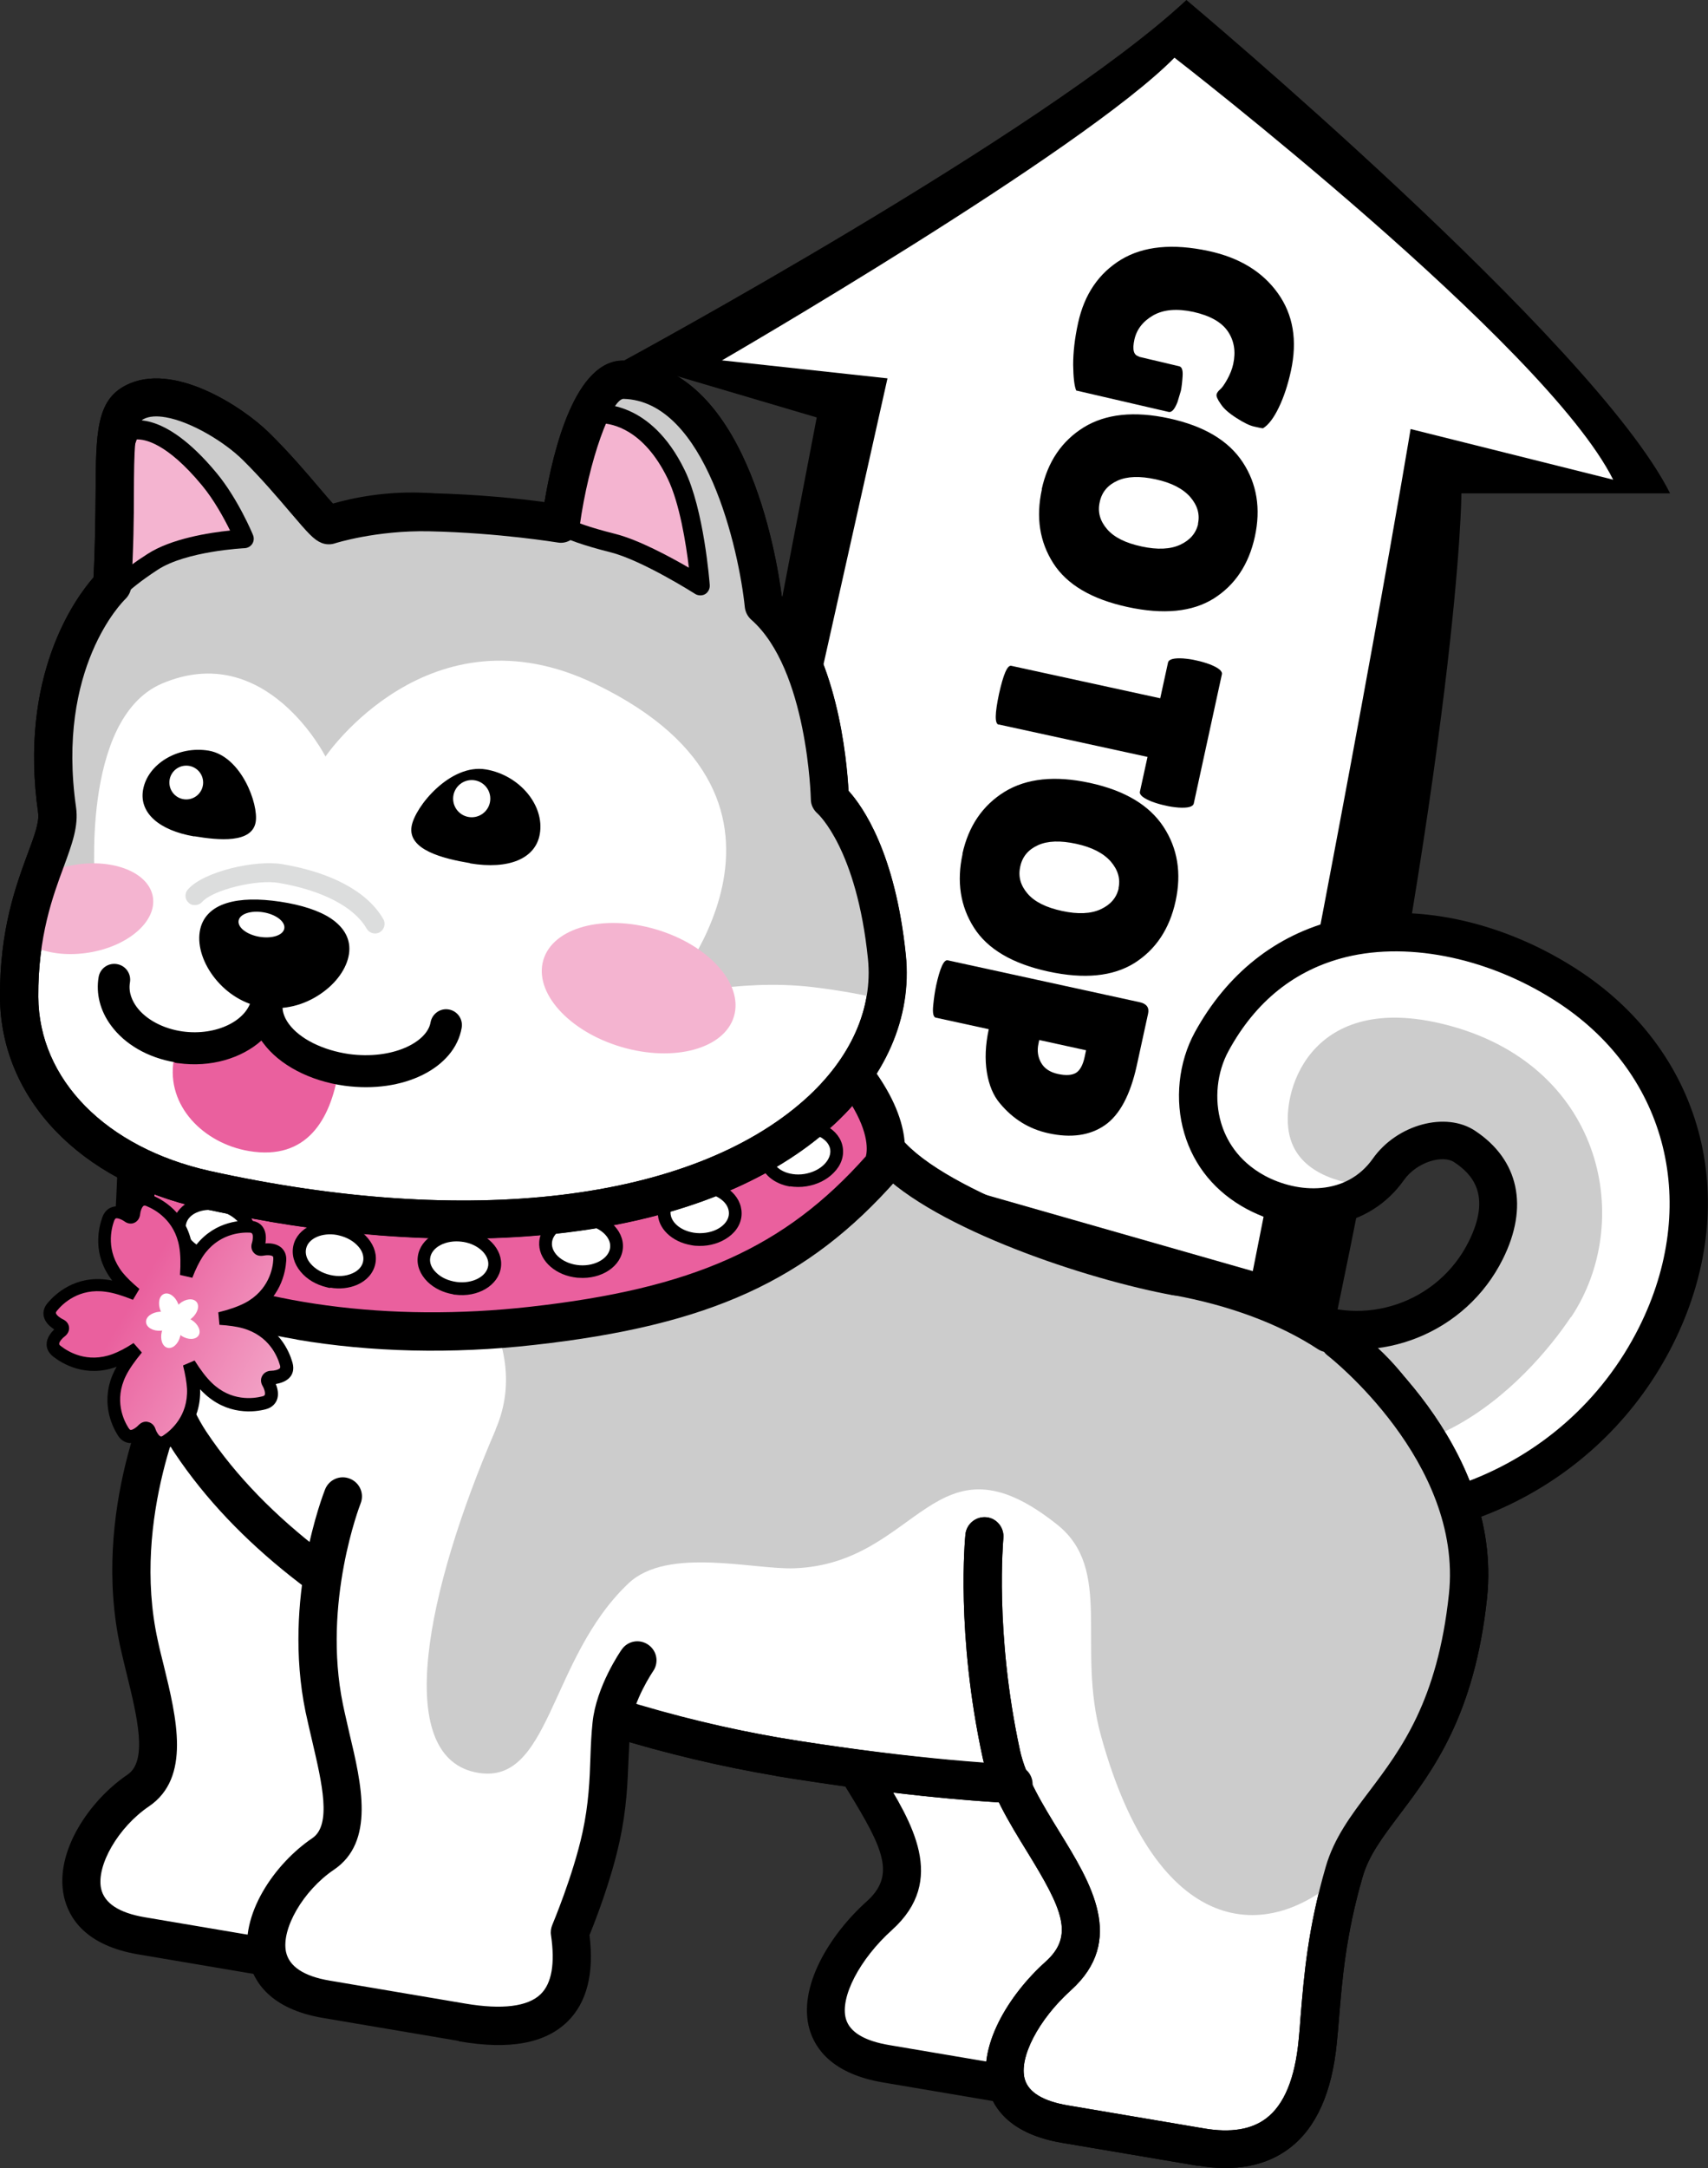
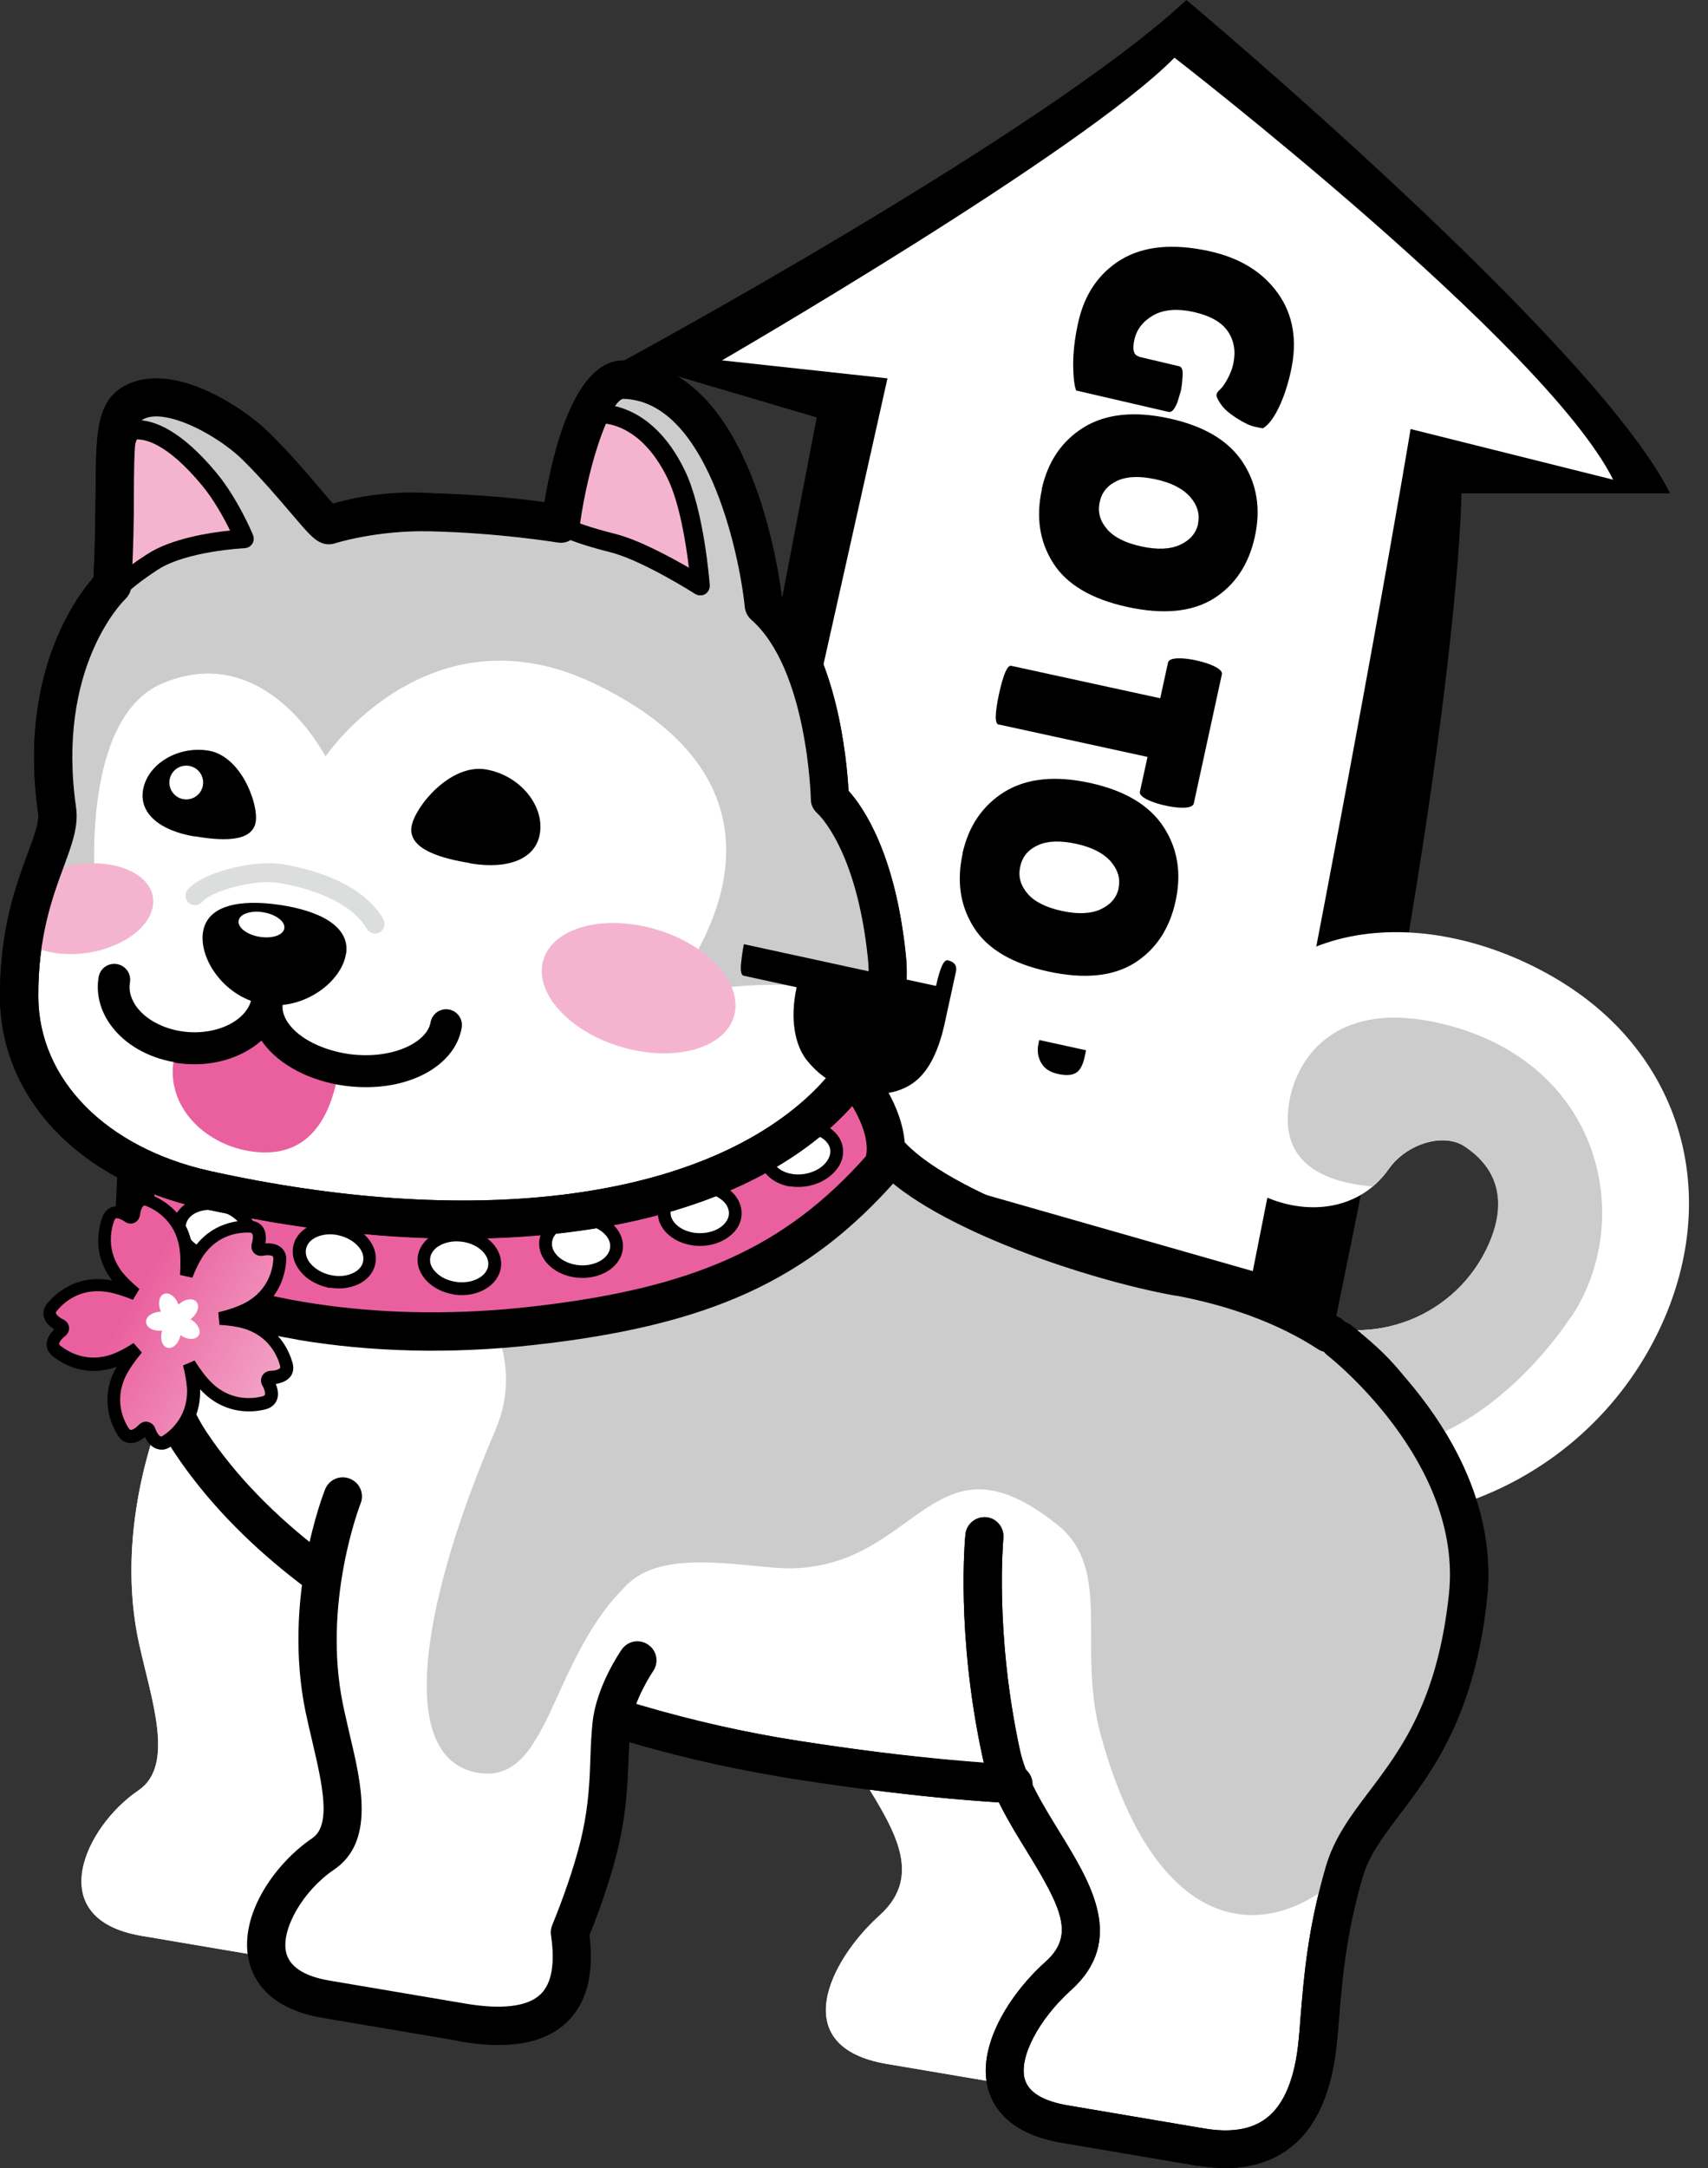
<svg xmlns="http://www.w3.org/2000/svg" id="_レイヤー_2" viewBox="0 0 90.05 114.27">
  <rect x="0" y="0" width="90.05" height="114.27" fill="#333333" stroke="none" />
  <defs>
    <style>.cls-1,.cls-2,.cls-3,.cls-4,.cls-5,.cls-6,.cls-7{stroke-width:0px;}.cls-2{fill:#ccc;}.cls-3{fill:#fff;}.cls-4{fill:#dcdddd;}.cls-5{fill:url(#_名称未設定グラデーション_25);}.cls-6{fill:#ea609e;}.cls-7{fill:#f4b4d0;}</style>
    <linearGradient id="_名称未設定グラデーション_25" x1="2107.82" y1="-6353.02" x2="2120.78" y2="-6357.91" gradientTransform="translate(-6252.31 2440.65) rotate(50.89)" gradientUnits="userSpaceOnUse">
      <stop offset="0" stop-color="#ea609e" />
      <stop offset="1" stop-color="#f7c9dd" />
    </linearGradient>
  </defs>
  <g id="_レイヤー_4">
    <path class="cls-1" d="M32.9,19S55.05,7,62.55,0c0,0,21.5,18,25.5,26h-11s-.04,12.44-7.04,45.44l-34.99-7.54,8.04-41.9-10.15-3Z" />
    <path class="cls-3" d="M38.05,19s19-11,23.87-15.96c0,0,19.58,15.13,23.13,22.24l-10.68-2.67s-2.53,15.38-8.32,44.38l-28-8,8.74-39.05-8.74-.95Z" />
    <path class="cls-3" d="M70.87,98.65c1.09-3.78,5.55-5.4,6.53-14.52.48-4.51-1.95-8.38-4.03-10.8-.67-.88-1.46-1.67-2.35-2.36-.25-.21-.4-.33-.4-.33h-.02c-2.4-1.71-5.42-2.8-8.57-3.38-4.68-.85-13.94-3.94-15.75-7.3l-3.39-4.08-34.96,9.94s-.37,4.09.93,7.78c-.69,1.6-2.82,7.2-1.51,13.07.66,2.97,1.88,6.38-.05,7.69-2.81,1.9-5.11,6.77.17,7.66,4.8.81,3.82.64,6.64,1.12.25,1.04,1.17,1.9,3.09,2.22,5.06.86,3.69.62,7.15,1.21,3.46.59,6.37-.1,5.68-4.75,0,0,1.13-2.64,1.64-5.04.52-2.4.38-4.24.55-5.91.01-.13.03-.26.06-.38,3.22,1.01,6.51,1.77,9.7,2.26.9.14,1.98.3,3.19.46,1.75,2.88,3.7,5.5,1.2,7.75-2.62,2.36-4.91,6.91.37,7.81,4.61.78,3.88.66,6.33,1.07.28.99,1.2,1.79,3.09,2.11,5.06.86,3.69.62,7.15,1.21,3.46.59,5.73-1,6.16-5.57.23-2.45.31-5.16,1.4-8.93Z" />
    <path class="cls-3" d="M68.24,69.33c3.71,1.83,8.23.29,10.1-3.43.81-1.62,1.28-3.89-1.11-5.48-1.11-.74-3.07-.16-4.02,1.2-1.6,2.27-4.56,2.52-7,1.21-3.25-1.75-3.65-5.5-2.32-7.93,4.26-7.77,13.23-6.62,18.92-2.84,6.14,4.09,7.95,11.46,4.52,18.33-4.33,8.65-14.88,12.22-23.53,7.95l4.44-9.01Z" />
    <path class="cls-2" d="M82.83,69.42c3.33-4.98,1.75-13.06-6.24-15.32-7.31-2.06-9.05,3.2-8.64,5.56.37,2.11,2.61,2.72,4.41,2.87.31-.26.59-.56.84-.91.96-1.36,2.92-1.94,4.02-1.2,2.38,1.59,1.92,3.86,1.11,5.48-1.86,3.72-6.39,5.26-10.1,3.43l-2.51,5.09c8.25,5.64,14.91-1.73,17.1-5.01Z" />
-     <path class="cls-1" d="M68.44,80.89c-1.73-.29-3.44-.84-5.09-1.65-.24-.12-.42-.33-.51-.58s-.07-.53.05-.77l4.44-9.01c.12-.24.33-.42.58-.51.25-.09.53-.07.77.05,3.21,1.58,7.14.25,8.75-2.98,1.24-2.48.16-3.58-.76-4.19-.59-.4-1.96-.03-2.65.94-1.8,2.55-5.21,3.17-8.3,1.52-1.63-.88-2.77-2.25-3.28-3.98-.52-1.75-.31-3.74.55-5.32,1.7-3.1,4.28-5.15,7.48-5.93,4.01-.99,8.82.04,12.88,2.74,6.58,4.39,8.53,12.27,4.86,19.61-3.75,7.49-11.92,11.38-19.78,10.05ZM65.15,77.86c7.97,3.35,17.34-.06,21.27-7.92,3.2-6.4,1.52-13.25-4.18-17.04-3.54-2.36-7.86-3.3-11.28-2.46-2.67.66-4.76,2.32-6.19,4.95-.61,1.12-.76,2.54-.39,3.79.25.84.85,1.99,2.3,2.78,1.77.95,4.31,1.07,5.7-.9,1.27-1.8,3.85-2.5,5.4-1.46,2.3,1.53,2.83,4,1.45,6.76-1.95,3.91-6.51,5.69-10.51,4.28l-3.57,7.23Z" />
    <path class="cls-3" d="M23.85,84.14s-1.2,1.72-1.37,3.39c-.17,1.67-.03,3.5-.55,5.91-.52,2.4-1.64,5.04-1.64,5.04.69,4.64-2.22,5.33-5.68,4.75s-2.09-.35-7.15-1.21c-5.28-.89-2.98-5.76-.17-7.66,1.94-1.31.71-4.72.05-7.69-1.54-6.94,1.72-13.52,1.72-13.52" />
-     <path class="cls-1" d="M14.45,104.21l-7.15-1.21c-2.8-.47-3.68-1.93-3.93-3.06-.51-2.35,1.35-5.06,3.36-6.42,1.07-.73.5-3.05-.05-5.3-.11-.45-.22-.9-.32-1.34-1.6-7.2,1.66-13.9,1.8-14.18.25-.5.85-.7,1.35-.45.5.25.7.85.45,1.35-.03.06-3.08,6.36-1.64,12.86.09.43.2.86.31,1.3.68,2.78,1.45,5.93-.78,7.44-1.61,1.09-2.78,3.11-2.52,4.33.17.77.94,1.28,2.3,1.51l7.15,1.21c1.94.33,3.31.16,3.98-.5.58-.57.76-1.61.54-3.11-.03-.18,0-.37.07-.54.01-.03,1.09-2.58,1.59-4.86.33-1.52.38-2.78.42-4,.02-.62.05-1.21.11-1.79.19-1.91,1.49-3.78,1.54-3.86.32-.46.94-.57,1.4-.25.46.32.57.94.25,1.4h0s-1.05,1.54-1.19,2.92c-.05.52-.07,1.08-.1,1.67-.05,1.25-.1,2.66-.47,4.35-.44,2.05-1.29,4.23-1.59,4.96.25,2.03-.14,3.56-1.16,4.56-1.18,1.15-3.05,1.5-5.72,1.04Z" />
    <path class="cls-3" d="M42.47,77.77s-.51,5.01.89,11.47c.97,4.47,6.61,8.47,3,11.71-2.62,2.36-4.91,6.91.37,7.81,5.06.86,3.69.62,7.15,1.21,3.46.59,5.73-1,6.16-5.57.23-2.45.31-5.16,1.4-8.93,1.09-3.78,5.55-5.4,6.53-14.52.82-7.66-7.99-12.33-7.99-12.33" />
-     <path class="cls-1" d="M53.72,110.96l-7.15-1.21c-2.68-.45-3.59-1.77-3.89-2.8-.64-2.21,1.05-4.98,3.01-6.74,1.53-1.37.91-2.75-.96-5.79-.96-1.56-1.96-3.18-2.35-4.96-1.42-6.54-.93-11.57-.91-11.78.06-.55.55-.95,1.1-.9.55.06.95.55.9,1.1h0s-.47,4.94.87,11.16c.31,1.45,1.22,2.91,2.09,4.33,1.65,2.68,3.52,5.71.6,8.34-1.71,1.54-2.76,3.56-2.43,4.69.2.69.97,1.16,2.3,1.38l7.15,1.21c1.41.24,2.51.06,3.29-.54.94-.72,1.51-2.11,1.7-4.14.04-.39.07-.79.1-1.2.18-2.18.39-4.65,1.33-7.92.44-1.51,1.33-2.7,2.28-3.95,1.69-2.24,3.61-4.78,4.21-10.4.74-6.88-7.38-11.29-7.46-11.34-.49-.26-.68-.87-.41-1.36.26-.49.87-.68,1.36-.42.38.2,9.4,5.08,8.52,13.32-.66,6.17-2.85,9.07-4.61,11.4-.9,1.2-1.62,2.14-1.95,3.29-.89,3.07-1.08,5.44-1.26,7.52-.03.42-.07.82-.11,1.23-.25,2.6-1.08,4.47-2.48,5.54-1.24.95-2.87,1.26-4.84.93Z" />
    <path class="cls-3" d="M7.93,65.82s-.55,6.2,2.12,10.21c6.05,9.06,19.68,14.82,31.93,16.71,7.72,1.19,28.72,4.13,32.25-5.3,4.74-12.67-3.21-18.54-12.21-20.18-4.68-.85-13.94-3.94-15.75-7.3l-3.39-4.08-34.96,9.94Z" />
    <path class="cls-1" d="M40.92,93.59c-11.25-1.9-25.22-7.3-31.7-17-2.84-4.25-2.31-10.59-2.29-10.85.04-.41.33-.76.73-.88l34.96-9.94c.38-.11.79.02,1.05.32l3.39,4.08c.04.05.08.11.11.17,1.48,2.75,9.9,5.85,15.04,6.79,6.06,1.1,10.62,3.86,12.84,7.77,2.11,3.72,2.16,8.34.13,13.75-1.67,4.45-6.87,6.91-15.45,7.29-6.4.28-13.28-.63-17.9-1.34-.3-.05-.6-.1-.91-.15ZM8.9,66.59c-.05,1.65.04,5.96,1.99,8.88,6.3,9.43,20.77,14.66,31.25,16.28,22.98,3.55,29.63-.58,31.16-4.66,1.8-4.82,1.81-8.87,0-12.05-1.92-3.38-5.99-5.79-11.45-6.78-4.69-.85-14.26-3.98-16.4-7.72l-2.91-3.51-33.64,9.57ZM7.93,65.82h0s0,0,0,0Z" />
    <path class="cls-3" d="M33.59,87.48s-1.2,1.72-1.37,3.39c-.17,1.67-.03,3.5-.55,5.91-.52,2.4-1.64,5.04-1.64,5.04.69,4.64-2.22,5.33-5.68,4.75-3.46-.59-2.09-.35-7.15-1.21s-2.98-5.76-.17-7.66c1.94-1.31.67-4.71.05-7.69-1.18-5.75.98-11.15.98-11.15" />
    <path class="cls-1" d="M24.19,107.56l-7.15-1.21c-2.8-.47-3.68-1.93-3.93-3.06-.51-2.35,1.35-5.06,3.36-6.42,1.03-.7.5-2.92,0-5.07-.12-.52-.25-1.06-.36-1.58-1.23-5.97.94-11.5,1.03-11.73.21-.52.79-.77,1.31-.56.52.21.77.79.56,1.31-.02.05-2.03,5.21-.93,10.58.1.49.23,1.02.34,1.52.64,2.68,1.36,5.73-.82,7.2-1.61,1.09-2.78,3.11-2.52,4.33.17.77.94,1.28,2.3,1.51l7.15,1.21c1.94.33,3.31.16,3.98-.5.58-.57.76-1.61.54-3.11-.03-.18,0-.37.07-.54.01-.03,1.09-2.58,1.59-4.86.33-1.52.38-2.78.42-4,.02-.62.05-1.21.11-1.79.19-1.91,1.48-3.78,1.54-3.86.32-.46.94-.57,1.4-.25.46.32.57.94.25,1.4h0s-1.05,1.54-1.19,2.92c-.05.52-.07,1.08-.1,1.67-.05,1.25-.1,2.66-.47,4.35-.44,2.05-1.29,4.23-1.59,4.96.25,2.03-.14,3.56-1.16,4.56-1.18,1.15-3.05,1.5-5.72,1.04Z" />
    <path class="cls-3" d="M51.9,80.95s-.51,5.01.89,11.47c.97,4.47,6.61,8.47,3,11.71-2.62,2.36-4.91,6.91.37,7.81,5.06.86,3.69.62,7.15,1.21s5.73-1,6.16-5.57c.23-2.45.31-5.16,1.4-8.93,1.09-3.78,5.55-5.4,6.53-14.52.82-7.66-6.78-13.48-6.78-13.48" />
    <path class="cls-1" d="M63.15,114.14l-7.15-1.21c-2.68-.45-3.59-1.77-3.89-2.8-.64-2.21,1.05-4.98,3.01-6.74,1.53-1.37.91-2.75-.96-5.79-.96-1.56-1.96-3.18-2.35-4.96-1.42-6.54-.93-11.57-.91-11.78.06-.55.55-.95,1.1-.9.55.05.95.55.9,1.1,0,.06-.47,4.95.87,11.16.31,1.45,1.22,2.91,2.09,4.33,1.65,2.68,3.52,5.71.6,8.34-1.71,1.54-2.76,3.56-2.43,4.69.2.69.97,1.16,2.3,1.38l7.15,1.21c1.41.24,2.51.06,3.29-.54.94-.72,1.51-2.11,1.7-4.14.04-.39.07-.79.1-1.2.18-2.18.38-4.65,1.33-7.92.44-1.51,1.33-2.7,2.28-3.95,1.69-2.24,3.61-4.78,4.21-10.4.75-6.99-6.32-12.53-6.39-12.58-.44-.34-.52-.97-.18-1.41.34-.44.97-.52,1.41-.19.33.25,8.03,6.26,7.17,14.39-.66,6.17-2.85,9.07-4.61,11.4-.9,1.2-1.62,2.14-1.95,3.29-.89,3.07-1.08,5.44-1.25,7.52-.03.42-.07.82-.11,1.22-.25,2.6-1.08,4.47-2.48,5.54-1.24.95-2.87,1.26-4.84.93Z" />
    <path class="cls-2" d="M26.13,75.35c-3.73,8.65-5.35,17.08-1.12,18.04,4.03.91,3.88-5.94,8.13-9.95,2.06-1.94,6.58-.71,8.74-.79,6.61-.24,7.37-7.47,13.86-2.3,2.97,2.37,1,6.43,2.31,11.14,2.94,10.66,8.78,11.05,12.8,7.23,0-.03.02-.06.02-.09,1.09-3.78,5.55-5.4,6.53-14.52.48-4.51-1.95-8.38-4.03-10.8-.67-.88-1.46-1.67-2.35-2.36-.25-.21-.4-.33-.4-.33h-.02c-2.4-1.71-5.42-2.8-8.57-3.38-4.68-.85-13.94-3.94-15.75-7.3l-3.39-4.08-23.14,6.58c3.92,3.04,8.53,7.91,6.38,12.89Z" />
    <path class="cls-6" d="M27.65,61.75c-7.35,1.36-14.44,1.02-20.44-.65,0,0-.04,1.46-.15,3.39-.11,1.92.44,2.51.44,2.51,5.54,2.79,13.14,3.7,20.54,2.87,8.6-.96,13.79-3.07,18.48-8.39,0,0,.77-1.31-.81-3.86-.75-1.21-1.65-2.1-1.65-2.1-4.61,2.88-10.2,5.09-16.4,6.23Z" />
    <path class="cls-1" d="M15.64,70.59c-3.19-.54-6.11-1.44-8.59-2.69-.11-.05-.2-.12-.28-.21-.2-.21-.83-1.07-.71-3.25.11-1.89.15-3.35.15-3.36,0-.31.16-.6.41-.78.25-.18.57-.24.86-.16,6.1,1.7,13.02,1.92,19.99.63h0c5.86-1.08,11.41-3.19,16.05-6.1.39-.25.91-.19,1.24.14.04.04.99.98,1.8,2.29,1.85,2.98.94,4.71.83,4.9-.03.06-.07.11-.11.16-4.69,5.32-9.87,7.69-19.12,8.72-4.34.49-8.62.38-12.51-.28ZM8.23,66.23c5.15,2.5,12.31,3.47,19.7,2.64,8.61-.96,13.44-3.12,17.72-7.93.07-.25.2-1.18-.8-2.79-.33-.53-.69-1-.98-1.34-4.7,2.81-10.23,4.86-16.04,5.93h0c-6.81,1.26-13.58,1.13-19.66-.35-.02.58-.06,1.33-.11,2.16-.05.95.08,1.47.16,1.69ZM27.65,61.75h0s0,0,0,0Z" />
    <path class="cls-3" d="M13.13,65.29c-.18.76-1.14,1.18-2.15.94-1.01-.24-1.68-1.04-1.5-1.8.18-.76,1.14-1.18,2.15-.94s1.68,1.04,1.5,1.8Z" />
    <path class="cls-1" d="M11.09,66.59c-.06-.01-.12-.02-.18-.04-.56-.13-1.05-.42-1.38-.82-.35-.42-.49-.91-.38-1.39.22-.93,1.36-1.47,2.55-1.19.56.13,1.05.42,1.38.82.35.42.49.91.38,1.39-.11.47-.45.85-.95,1.07-.42.18-.92.24-1.42.15ZM11.42,63.79c-.77-.13-1.49.18-1.61.72-.06.26.02.55.24.8.24.28.6.49,1.02.59.42.1.83.07,1.17-.08.31-.13.51-.35.57-.61s-.02-.55-.24-.8c-.24-.28-.6-.49-1.02-.59-.04-.01-.09-.02-.13-.03Z" />
    <path class="cls-3" d="M19.46,66.58c-.18.76-1.14,1.18-2.15.94-1.01-.24-1.68-1.04-1.5-1.8s1.14-1.18,2.15-.94c1.01.24,1.68,1.04,1.5,1.8Z" />
    <path class="cls-1" d="M17.41,67.88c-.06-.01-.12-.02-.18-.04-.56-.13-1.05-.42-1.38-.82-.35-.42-.49-.91-.38-1.39.22-.93,1.36-1.47,2.55-1.19.56.13,1.05.42,1.38.82.35.42.49.91.38,1.38-.11.47-.45.85-.95,1.07-.42.18-.92.24-1.42.15ZM17.75,65.08c-.77-.13-1.49.18-1.61.72-.06.26.02.55.24.8.24.28.6.49,1.02.59.42.1.83.07,1.17-.08.31-.13.51-.35.57-.61s-.02-.55-.24-.8c-.24-.28-.6-.49-1.02-.59-.04-.01-.09-.02-.13-.03Z" />
    <path class="cls-3" d="M26.08,66.75c-.1.77-1.02,1.28-2.04,1.15s-1.78-.87-1.67-1.64,1.02-1.28,2.04-1.15,1.78.87,1.67,1.64Z" />
    <path class="cls-1" d="M23.89,68.21c-.53-.09-1-.32-1.35-.66-.39-.39-.58-.86-.51-1.34.13-.95,1.21-1.6,2.42-1.44,1.21.16,2.09,1.06,1.96,2.02h0c-.13.95-1.21,1.6-2.42,1.44-.03,0-.07,0-.1-.02ZM24.43,65.45s-.05,0-.08-.01c-.83-.11-1.59.28-1.67.86-.04.27.08.54.32.77.26.26.64.43,1.07.49.83.11,1.59-.28,1.67-.86h0c.07-.56-.52-1.12-1.31-1.25Z" />
    <path class="cls-3" d="M32.5,65.75c-.06.77-.94,1.34-1.97,1.27-1.03-.08-1.82-.77-1.77-1.54.06-.77.94-1.34,1.97-1.27,1.03.08,1.82.77,1.77,1.54Z" />
    <path class="cls-1" d="M30.24,67.31c-1.08-.18-1.88-.98-1.81-1.87.07-.96,1.12-1.66,2.33-1.57,1.21.09,2.15.94,2.08,1.9h0c-.07.96-1.12,1.66-2.33,1.57-.09,0-.18-.02-.26-.03ZM30.91,64.56c-.06-.01-.13-.02-.2-.02-.83-.06-1.57.38-1.61.96-.04.58.63,1.12,1.46,1.18.83.06,1.57-.38,1.61-.96h0c.04-.53-.52-1.03-1.26-1.16Z" />
    <ellipse class="cls-3" cx="36.89" cy="63.92" rx="1.41" ry="1.88" transform="translate(-27.43 100.11) rotate(-89.38)" />
    <path class="cls-1" d="M36.44,65.62c-1.01-.17-1.77-.88-1.76-1.73,0-.48.25-.93.7-1.25.42-.3.96-.47,1.53-.46.57,0,1.11.18,1.52.5.44.34.67.79.67,1.27h0c0,.48-.25.93-.7,1.25-.42.3-.96.47-1.53.46-.15,0-.29-.01-.43-.04ZM37.24,62.88c-.11-.02-.22-.03-.34-.03-.43,0-.83.11-1.13.33-.27.2-.42.45-.42.72,0,.58.69,1.08,1.53,1.09.43,0,.83-.11,1.13-.33.27-.2.42-.45.42-.72h0c0-.27-.14-.53-.41-.73-.21-.16-.49-.28-.78-.33Z" />
    <path class="cls-3" d="M44.09,60.52c.12.77-.61,1.52-1.63,1.68-1.02.16-1.95-.33-2.07-1.1s.61-1.52,1.63-1.68c1.02-.16,1.95.33,2.07,1.1Z" />
    <path class="cls-1" d="M41.64,62.53c-.82-.14-1.47-.66-1.58-1.37-.15-.95.71-1.87,1.91-2.07,1.2-.19,2.31.43,2.46,1.37.08.48-.09.96-.48,1.35-.36.37-.87.62-1.43.71-.3.05-.6.04-.88,0ZM42.73,59.75c-.21-.04-.43-.04-.66,0-.82.13-1.44.73-1.35,1.3.09.57.86.95,1.69.82.42-.07.8-.25,1.06-.52.23-.24.34-.52.3-.78h0c-.07-.41-.49-.72-1.03-.82Z" />
    <path class="cls-3" d="M46.76,50.42c-.65-6.36-3.01-8.32-3.01-8.32,0,0-.13-7.27-3.48-10.21,0,0-1.18-11.75-7.39-11.89-2.28-.05-3.32,7.59-3.32,7.59,0,0-3.56-.37-6.92-.6-3.01-.2-5.32.69-5.32.69-.4-.16-1.89-2.24-3.83-4.16-1.28-1.26-4.52-3.3-6.4-2.33-1.49.77-.82,3.48-1.18,9.65,0,0-4.05,3.84-2.91,11.85.26,1.84-2.03,4.22-2,9.85.03,5.21,4.36,8.94,9.83,10.15,23.79,5.26,36.82-3.51,35.92-12.27Z" />
    <path class="cls-1" d="M14.22,64.38c-1.19-.2-2.39-.44-3.6-.7C4.19,62.25.03,57.88,0,52.55c-.02-3.56.84-5.87,1.46-7.56.35-.93.62-1.67.55-2.15-1.03-7.23,1.95-11.3,2.92-12.41.09-1.77.1-3.26.11-4.47.02-3.13.03-4.85,1.59-5.65,2.49-1.29,6.17,1.13,7.56,2.5,1.05,1.03,1.97,2.11,2.64,2.9.25.29.52.61.72.83.93-.27,2.85-.71,5.15-.55,2.3.16,4.71.38,6,.51.47-2.85,1.64-7.56,4.19-7.5,6.4.15,8.04,10.26,8.32,12.41,2.94,2.91,3.43,8.66,3.52,10.26.76.84,2.47,3.28,3.02,8.65.34,3.29-1.08,6.53-4,9.13-5.95,5.3-16.82,7.08-29.53,4.93ZM8.72,21.99c-.45-.08-.86-.06-1.16.1-.48.25-.49,1.77-.5,3.88,0,1.31-.02,2.95-.14,4.93-.01.25-.13.49-.31.67-.15.14-3.65,3.64-2.6,10.98.14.99-.21,1.93-.65,3.13-.57,1.54-1.36,3.66-1.34,6.85.02,4.36,3.57,7.96,9.04,9.18,13.61,3.01,25.34,1.61,31.37-3.76,2.42-2.16,3.6-4.79,3.33-7.42h0c-.59-5.79-2.63-7.63-2.65-7.65-.22-.19-.36-.46-.36-.75,0-.07-.17-6.86-3.14-9.47-.19-.17-.31-.4-.34-.65-.31-3.02-2.06-10.89-6.41-10.99-.63.06-1.81,3.17-2.3,6.72-.07.54-.56.92-1.1.86-.04,0-3.58-.38-6.88-.6-2.76-.19-4.87.61-4.89.62-.24.09-.5.09-.74,0-.4-.16-.71-.51-1.63-1.59-.69-.81-1.54-1.81-2.52-2.78-.96-.95-2.73-2.02-4.07-2.25Z" />
    <path class="cls-5" d="M7.54,75.36c.13-.14.28-.11.34.07,0,0,.3.93.92.51.62-.41,1.46-1.3,1.4-2.75-.02-.4-.1-.85-.22-1.3.28.46.61.91.95,1.24,1.04,1.02,2.26.99,2.98.81.72-.18.23-1.03.23-1.03-.1-.17-.02-.3.17-.3,0,0,.97,0,.77-.72-.2-.72-.78-1.79-2.19-2.18-.39-.11-.84-.16-1.3-.19.52-.13,1.05-.3,1.47-.52,1.29-.68,1.64-1.84,1.68-2.59.05-.74-.9-.54-.9-.54-.19.04-.29-.07-.23-.26,0,0,.3-.93-.44-.96-.74-.03-1.94.19-2.75,1.41-.22.34-.42.75-.58,1.18.04-.54.04-1.09-.04-1.56-.24-1.44-1.25-2.13-1.94-2.41-.69-.27-.79.69-.79.69-.02.19-.16.25-.32.14,0,0-.79-.57-1.05.12-.26.7-.42,1.91.49,3.05.25.31.59.63.94.92-.5-.2-1.03-.37-1.49-.44-1.44-.21-2.41.53-2.89,1.1-.47.57.42.97.42.97.17.08.19.23.04.34,0,0-.79.57-.21,1.03.59.46,1.69.98,3.05.48.37-.14.78-.36,1.16-.61-.35.41-.67.86-.88,1.28-.65,1.31-.24,2.46.16,3.08.4.63,1.05-.1,1.05-.1" />
    <path class="cls-1" d="M8.37,76.38s-.09-.02-.12-.03c-.31-.11-.51-.41-.61-.62-.17.15-.47.34-.81.32-.18-.02-.43-.1-.62-.41-.31-.49-.96-1.82-.17-3.41.03-.06.07-.13.11-.2-1.65.6-2.89-.18-3.35-.54-.29-.23-.35-.49-.34-.66,0-.33.24-.61.4-.77-.19-.12-.47-.34-.55-.67-.04-.17-.04-.44.2-.72.38-.45,1.44-1.48,3.19-1.22.07.01.14.02.22.04-1.08-1.38-.72-2.8-.52-3.35.13-.35.36-.48.53-.53.32-.1.65.04.85.14.05-.22.18-.56.46-.73.15-.09.4-.17.75-.04.55.22,1.85.92,2.14,2.66.01.07.02.15.03.22.98-1.46,2.44-1.56,3.03-1.53.37.02.57.19.67.34.19.27.17.63.13.86.23-.02.58,0,.84.22.13.12.29.33.26.7-.04.59-.29,2.04-1.86,2.86-.06.03-.13.07-.2.1,1.69.48,2.23,1.84,2.39,2.4.1.36,0,.6-.11.74-.2.26-.55.35-.77.39.09.21.18.56.05.86-.07.16-.23.38-.58.47-.57.15-2.03.35-3.3-.89-.05-.05-.1-.1-.16-.16.06,1.76-1.06,2.69-1.55,3.02-.24.16-.45.18-.61.15ZM7.79,74.94s.01,0,.02,0c.18.04.33.18.39.38.04.13.17.35.27.38.03.01.08,0,.14-.05.4-.26,1.31-1.03,1.25-2.46-.02-.34-.09-.75-.21-1.23l.61-.26c.32.51.62.9.9,1.17,1.02,1,2.2.84,2.67.72.07-.02.12-.04.13-.08.04-.11-.04-.35-.11-.46-.11-.18-.12-.38-.02-.55.09-.16.27-.26.48-.26.14,0,.38-.05.45-.14.02-.03.02-.08,0-.15-.13-.46-.57-1.56-1.96-1.95-.32-.09-.74-.15-1.23-.18l-.06-.66c.58-.14,1.05-.31,1.4-.49,1.27-.67,1.48-1.84,1.5-2.31,0-.08,0-.13-.03-.15-.08-.07-.33-.07-.47-.04-.21.04-.4,0-.53-.15-.13-.14-.16-.34-.09-.54.04-.13.07-.38,0-.47-.02-.03-.07-.05-.14-.05-.47-.02-1.66.06-2.46,1.26-.18.28-.37.65-.55,1.12l-.65-.15c.04-.59.03-1.09-.04-1.48-.24-1.41-1.29-1.97-1.73-2.15-.07-.03-.12-.03-.15-.01-.09.06-.17.29-.18.43-.02.21-.13.38-.3.46-.17.08-.37.05-.54-.08-.11-.08-.34-.18-.44-.15-.03.01-.06.05-.09.12-.16.44-.45,1.6.44,2.73.21.26.51.55.89.87l-.34.57c-.55-.22-1.03-.37-1.42-.42-1.42-.21-2.28.62-2.58.99-.05.06-.07.1-.06.14.03.11.24.26.35.31.2.09.32.24.34.43.02.19-.07.36-.24.49-.11.08-.28.27-.28.38,0,.04.03.08.09.12.37.29,1.38.92,2.73.42.32-.12.69-.31,1.1-.58l.44.5c-.38.46-.66.86-.84,1.22-.64,1.29-.12,2.36.14,2.76.04.06.08.1.11.1.11,0,.31-.14.4-.24.14-.15.31-.22.49-.19Z" />
    <path class="cls-3" d="M9.2,69.58c-.26.1-.59-.13-.74-.51-.15-.39-.07-.78.19-.88.26-.1.59.13.74.51.15.39.07.78-.19.88" />
    <path class="cls-3" d="M9.2,69.58c.02.28-.3.52-.72.55-.41.03-.76-.17-.78-.45-.02-.28.3-.52.72-.55.41-.03.76.17.78.45" />
    <path class="cls-3" d="M9.2,69.58c.27.07.4.45.3.85-.1.4-.4.67-.67.6-.27-.07-.4-.45-.3-.85.1-.4.4-.67.67-.61" />
    <path class="cls-3" d="M9.2,69.58c.15-.23.55-.24.9-.02.35.22.52.59.37.82-.15.23-.55.25-.9.02-.35-.22-.52-.59-.37-.82" />
    <path class="cls-3" d="M9.2,69.58c-.18-.21-.06-.6.26-.87.32-.27.72-.31.9-.1.18.21.06.6-.26.87-.32.27-.72.31-.9.1" />
    <path class="cls-6" d="M14.09,52.73c-.28,1.66-2.35,2.75-4.56,2.45-.07,0-.13-.02-.19-.03-.08.23-.14.46-.18.71-.41,2.43,1.59,4.4,3.96,4.8,3.08.52,4.3-1.7,4.71-4.13.01-.08.02-.15.03-.22-2.37-.47-4.02-2.01-3.75-3.57Z" />
    <path class="cls-1" d="M13.32,43.3c-.15.88-1.47.88-3.05.62s-2.77-1.03-2.56-2.24,1.69-2.2,3.27-1.94c1.58.27,2.49,2.68,2.34,3.57Z" />
    <path class="cls-1" d="M10.24,44.08c-1.87-.32-2.9-1.25-2.7-2.44.23-1.38,1.85-2.35,3.46-2.08,1.72.29,2.64,2.82,2.48,3.76-.19,1.13-1.94.97-3.24.75ZM10.95,39.9c-1.54-.26-2.9.74-3.08,1.8-.25,1.48,1.79,1.94,2.43,2.05,1.81.31,2.75.15,2.85-.48.13-.8-.73-3.12-2.2-3.37Z" />
    <circle class="cls-3" cx="9.82" cy="41.24" r=".89" />
    <path class="cls-1" d="M21.87,43.58c-.16.97,1.21,1.45,2.95,1.75,1.74.29,3.26-.07,3.48-1.41s-.96-2.91-2.7-3.2c-1.74-.29-3.56,1.89-3.73,2.86Z" />
    <path class="cls-1" d="M24.79,45.49c-1.43-.24-3.3-.7-3.09-1.94.17-1.03,2.04-3.32,3.92-3,1.77.3,3.1,1.89,2.84,3.4-.22,1.3-1.63,1.89-3.68,1.55ZM25.57,40.88c-1.63-.28-3.39,1.84-3.54,2.73-.12.71.8,1.21,2.81,1.55.7.12,3.01.38,3.29-1.27.2-1.18-.86-2.72-2.57-3.01Z" />
-     <circle class="cls-3" cx="24.87" cy="42.09" r=".98" />
    <path class="cls-4" d="M10.2,47.7c-.09-.02-.18-.05-.25-.12-.21-.18-.23-.5-.04-.71.84-.95,3.55-1.56,4.96-1.33,2.63.44,4.52,1.47,5.34,2.9.14.24.05.55-.19.69-.24.14-.55.05-.69-.19-.65-1.14-2.34-2.02-4.63-2.41-1.18-.2-3.48.37-4.04,1-.12.13-.29.19-.46.16Z" />
    <path class="cls-2" d="M46.76,50.42c-.65-6.36-3.01-8.32-3.01-8.32,0,0-.13-7.27-3.48-10.21,0,0-1.18-11.75-7.39-11.89-2.28-.05-3.32,7.59-3.32,7.59,0,0-3.56-.37-6.92-.6-3.01-.2-5.32.69-5.32.69-.4-.16-1.89-2.24-3.83-4.16-1.28-1.26-4.52-3.3-6.4-2.33-1.49.77-.82,3.48-1.18,9.65,0,0-4.05,3.84-2.91,11.85.14,1-.47,2.17-1.06,3.92,2.02-.2,3.08.15,3.08.15,0,0-.81-8.87,3.51-10.73,5.49-2.35,8.63,3.84,8.63,3.84,0,0,5.46-8.06,14.23-3.82,12.98,6.27,3.65,16.58,3.65,16.58,0,0,3.79-1.08,7.8-.61,1.42.17,2.72.41,3.81.67.13-.75.16-1.52.08-2.28Z" />
    <ellipse class="cls-7" cx="33.68" cy="52.08" rx="3.23" ry="5.24" transform="translate(-25.82 69.61) rotate(-73.53)" />
    <path class="cls-7" d="M5.64,31.82s.07-.67,2.41-2.2c1.65-1.08,4.85-1.22,4.85-1.22,0,0-.76-1.83-1.85-3.14-2.73-3.29-4.21-2.52-4.21-2.52,0,0-.67,1.64-.77,3.24-.1,1.6-.42,5.84-.42,5.84Z" />
    <path class="cls-1" d="M5.55,32.31c-.25-.04-.44-.27-.42-.53,0-.04.32-4.26.42-5.84.1-1.66.78-3.33.81-3.4.05-.11.13-.2.23-.26.19-.1,1.93-.85,4.83,2.65,1.12,1.35,1.89,3.19,1.92,3.27.06.15.05.32-.04.46s-.24.22-.4.23c-.03,0-3.08.15-4.59,1.14-1.85,1.21-2.16,1.82-2.19,1.89-.05.24-.28.41-.54.39-.01,0-.03,0-.04,0ZM6.14,31.87s0,0,0,0c0,0,0,0,0,0ZM6.14,31.87s0,0,0,0c0,0,0,0,0,0ZM7.21,23.16c-.18.5-.57,1.69-.65,2.84-.06.97-.2,2.92-.31,4.31.37-.32.86-.69,1.52-1.11,1.26-.82,3.28-1.13,4.36-1.24-.31-.63-.84-1.61-1.48-2.38-1.87-2.26-3.04-2.44-3.45-2.42Z" />
    <path class="cls-7" d="M29.56,27.59s.05.35,2.77,1.03c1.76.44,4.6,2.25,4.6,2.25,0,0-.29-3.87-1.27-5.87-1.68-3.45-4.1-3.18-4.1-3.18,0,0-.56.3-1.03,2.09s-.76,2.48-.76,2.48l-.2,1.21Z" />
    <path class="cls-1" d="M36.84,31.37c-.06-.01-.13-.03-.19-.07-.03-.02-2.79-1.77-4.45-2.19-3.04-.77-3.1-1.19-3.14-1.44,0-.05,0-.11,0-.16l.2-1.21s.02-.07.03-.11c0,0,.28-.69.74-2.41.49-1.85,1.1-2.31,1.28-2.4.06-.03.12-.05.18-.06.11-.01,2.8-.27,4.61,3.46,1.01,2.07,1.31,5.89,1.32,6.06.01.19-.08.37-.24.47-.1.06-.23.08-.34.06ZM30.1,27.38c.25.13.88.39,2.35.76,1.22.31,2.87,1.2,3.87,1.78-.15-1.26-.49-3.41-1.12-4.7-1.28-2.63-2.96-2.89-3.46-2.91-.14.16-.45.62-.74,1.72-.41,1.54-.68,2.28-.76,2.48l-.15.86Z" />
    <path class="cls-7" d="M8.06,47.27c.21,1.28-1.29,2.59-3.36,2.93-2.07.34-3.92-.41-4.13-1.69-.21-1.28,1.29-2.59,3.36-2.93,2.07-.34,3.92.41,4.13,1.69Z" />
    <path class="cls-1" d="M14.22,64.38c-1.19-.2-2.39-.44-3.6-.7C4.19,62.25.03,57.88,0,52.55c-.02-3.56.84-5.87,1.46-7.56.35-.93.62-1.67.55-2.15-1.03-7.23,1.95-11.3,2.92-12.41.09-1.77.1-3.26.11-4.47.02-3.13.03-4.85,1.59-5.65,2.49-1.29,6.17,1.13,7.56,2.5,1.05,1.03,1.97,2.11,2.64,2.9.26.3.53.63.74.85.9-.23,2.8-.62,5.09-.57,2.59.06,4.82.3,6.05.47.48-2.85,1.65-7.51,4.19-7.45,6.4.15,8.04,10.26,8.32,12.41,2.94,2.91,3.43,8.66,3.52,10.26.76.84,2.47,3.28,3.02,8.65.34,3.29-1.08,6.53-4,9.13-5.95,5.3-16.82,7.08-29.53,4.93ZM8.72,21.99c-.45-.08-.86-.06-1.16.1-.48.25-.49,1.77-.5,3.88,0,1.31-.02,2.95-.14,4.93-.01.25-.13.49-.31.67-.15.14-3.65,3.64-2.6,10.98.14.99-.21,1.93-.65,3.13-.57,1.54-1.36,3.66-1.34,6.85.02,4.36,3.57,7.96,9.04,9.18,13.61,3.01,25.34,1.61,31.37-3.76,2.42-2.16,3.6-4.79,3.33-7.42h0c-.59-5.79-2.63-7.63-2.65-7.65-.22-.19-.36-.46-.36-.75,0-.07-.17-6.86-3.14-9.47-.19-.17-.31-.4-.34-.65-.31-3.02-2.06-10.89-6.41-10.99-.63.06-1.81,3.17-2.3,6.72-.04.27-.18.51-.4.67-.22.16-.49.23-.76.18-.03,0-3.06-.51-6.77-.59-2.79-.06-4.97.63-4.99.64-.23.07-.47.06-.69-.03-.4-.16-.71-.51-1.63-1.59-.69-.81-1.54-1.81-2.52-2.78-.96-.95-2.73-2.02-4.07-2.25Z" />
    <path class="cls-1" d="M61.85,68.26h-.01c-4.49-.82-12.54-3.48-15.55-6.61-.38-.4-.37-1.04.03-1.42.4-.38,1.04-.37,1.42.03,2.58,2.69,10.06,5.22,14.46,6.02.55.1.91.62.81,1.17-.1.54-.61.9-1.16.81Z" />
    <path class="cls-1" d="M69.86,71.25c-.13-.02-.26-.07-.38-.15-2.03-1.33-4.67-2.31-7.64-2.85-.55-.1-.91-.62-.81-1.17.1-.55.62-.9,1.17-.81,2.06.33,2.58.89,8.38,3.15.52.2.6.93.29,1.39-.23.35-.63.51-1.01.44Z" />
    <path class="cls-1" d="M40.9,93.59c-2.88-.49-5.77-1.17-8.58-2.04-.53-.16-.83-.73-.67-1.26.16-.53.72-.83,1.26-.66,3.03.93,6.13,1.64,9.23,2.12,3.02.47,7.04,1.03,11.35,1.27.55.03.98.5.95,1.06-.03.55-.5.98-1.06.95-4.4-.24-8.48-.81-11.54-1.29-.31-.05-.62-.1-.93-.15Z" />
    <path class="cls-1" d="M63.15,114.14l-7.15-1.21c-2.68-.45-3.59-1.77-3.89-2.8-.64-2.21,1.05-4.98,3.01-6.74,1.53-1.37.91-2.75-.96-5.79-.96-1.56-1.96-3.18-2.35-4.96-1.42-6.54-.93-11.57-.91-11.78.06-.55.55-.95,1.1-.9.55.05.95.55.9,1.1,0,.06-.47,4.95.87,11.16.31,1.45,1.22,2.91,2.09,4.33,1.65,2.68,3.52,5.71.6,8.34-1.71,1.54-2.76,3.56-2.43,4.69.2.69.97,1.16,2.3,1.38l7.15,1.21c1.41.24,2.51.06,3.29-.54.94-.72,1.51-2.11,1.7-4.14.04-.39.07-.79.1-1.2.18-2.18.38-4.65,1.33-7.92.44-1.51,1.33-2.7,2.28-3.95,1.69-2.24,3.61-4.78,4.21-10.4.75-6.99-6.32-12.53-6.39-12.58-.44-.34-.52-.97-.18-1.41.34-.44.97-.52,1.41-.19.33.25,8.03,6.26,7.17,14.39-.66,6.17-2.85,9.07-4.61,11.4-.9,1.2-1.62,2.14-1.95,3.29-.89,3.07-1.08,5.44-1.25,7.52-.03.42-.07.82-.11,1.22-.25,2.6-1.08,4.47-2.48,5.54-1.24.95-2.87,1.26-4.84.93Z" />
    <path class="cls-1" d="M18.24,50.26c-.21,1.45-2.18,2.99-4.26,2.68-2.08-.31-3.49-2.35-3.28-3.8.21-1.45,1.97-1.76,4.06-1.45,2.08.31,3.7,1.12,3.49,2.57Z" />
-     <path class="cls-1" d="M13.87,53.09c-.98-.17-1.87-.7-2.53-1.52-.62-.77-.93-1.69-.81-2.46.11-.74.61-1.27,1.44-1.52.72-.22,1.66-.24,2.8-.07,1.13.17,2.05.47,2.67.88.73.49,1.07,1.13.96,1.87-.11.76-.67,1.55-1.5,2.11-.89.61-1.94.86-2.95.71-.03,0-.05,0-.08-.01ZM14.95,47.9c-.07-.01-.15-.02-.23-.04-1.08-.16-2-.14-2.66.06-.71.22-1.12.63-1.21,1.25-.1.67.18,1.49.74,2.2.62.77,1.47,1.27,2.39,1.41.93.14,1.89-.1,2.71-.65.75-.51,1.26-1.21,1.36-1.89h0c.09-.61-.18-1.13-.81-1.55-.54-.36-1.33-.63-2.31-.79Z" />
    <path class="cls-3" d="M14.99,48.93c-.06.36-.65.55-1.31.44s-1.16-.49-1.1-.85.65-.55,1.31-.44,1.16.49,1.1.85Z" />
    <path class="cls-1" d="M9.21,55.98c-1.41-.24-2.63-.94-3.36-1.94-.57-.77-.8-1.68-.65-2.55.08-.46.51-.76.97-.68.46.08.76.51.68.97-.09.54.14.99.35,1.28.49.67,1.41,1.16,2.44,1.3,1.76.24,3.42-.57,3.63-1.77.08-.45.51-.76.96-.68h0c.45.08.76.51.68.96h0c-.06.35.05.72.31,1.08.58.8,1.8,1.4,3.18,1.6,2.31.31,4.12-.63,4.3-1.67.08-.45.51-.76.96-.68h0c.46.08.76.51.68.97-.37,2.13-3.08,3.47-6.17,3.05-1.84-.25-3.45-1.1-4.3-2.26-.03-.04-.06-.08-.09-.12-1.04.93-2.67,1.43-4.38,1.19-.07,0-.13-.02-.2-.03Z" />
    <path class="cls-1" d="M60.04,18.8l2.12.5c.15.03.21.2.19.52-.02.31-.05.57-.09.77l-.18.6c-.15.38-.3.55-.46.52l-4.88-1.13c-.1-.24-.15-.69-.16-1.35,0-.66.08-1.4.26-2.21.33-1.51,1.09-2.62,2.27-3.34,1.18-.71,2.72-.86,4.62-.45,1.62.35,2.83,1.09,3.64,2.22.81,1.13,1.04,2.49.69,4.1-.16.73-.37,1.37-.64,1.93-.27.56-.55.92-.83,1.09-.08,0-.24-.04-.47-.09-.23-.05-.54-.2-.93-.45-.39-.25-.67-.49-.83-.74-.17-.24-.24-.41-.22-.5.02-.09.08-.17.18-.26.1-.08.23-.26.38-.53.15-.27.26-.54.32-.82.14-.65.05-1.22-.28-1.71s-.93-.83-1.81-1.03c-.88-.19-1.58-.13-2.13.18-.54.31-.87.74-.99,1.27-.12.54-.04.83.23.89Z" />
    <path class="cls-1" d="M54.92,25.79c.32-1.46,1.06-2.55,2.22-3.27,1.16-.71,2.66-.87,4.5-.47,1.84.4,3.13,1.17,3.88,2.31.75,1.14.96,2.45.64,3.92-.32,1.47-1.05,2.56-2.18,3.27-1.13.7-2.64.85-4.53.44-1.89-.41-3.2-1.18-3.92-2.31s-.92-2.42-.6-3.89ZM63.16,27.6c.11-.5-.03-.97-.41-1.41-.39-.44-.99-.75-1.82-.93-.83-.18-1.5-.16-2.01.07-.51.23-.83.6-.94,1.13-.12.53.02,1,.39,1.43s.98.73,1.82.91c.83.18,1.51.15,2.03-.09.52-.24.84-.61.95-1.11Z" />
    <path class="cls-1" d="M52.65,38.19c-.21-.05-.2-.58.02-1.62.23-1.03.44-1.53.65-1.48l7.85,1.71.41-1.88c.04-.18.31-.25.8-.22.23.02.47.05.71.11.24.05.47.12.69.2.46.18.68.36.64.53l-1.48,6.8c-.04.18-.31.25-.8.22-.24-.02-.47-.05-.71-.11-.24-.05-.47-.12-.69-.2-.46-.18-.68-.36-.64-.53l.4-1.83-7.85-1.71Z" />
    <path class="cls-1" d="M50.74,45c.32-1.46,1.06-2.55,2.22-3.27,1.16-.71,2.66-.87,4.5-.47,1.84.4,3.13,1.17,3.88,2.31.75,1.14.96,2.45.64,3.92-.32,1.47-1.05,2.56-2.18,3.27-1.13.7-2.64.85-4.53.44-1.89-.41-3.2-1.18-3.92-2.31-.72-1.13-.92-2.43-.6-3.89ZM58.97,46.81c.11-.5-.03-.97-.41-1.41-.39-.44-.99-.75-1.82-.93-.83-.18-1.5-.16-2.01.07-.51.23-.83.6-.94,1.13-.12.53.02,1,.39,1.43s.98.73,1.82.91c.83.18,1.51.15,2.03-.09.52-.24.84-.61.95-1.11Z" />
-     <path class="cls-1" d="M49.35,51.96c.21-.95.41-1.4.62-1.35l10.13,2.21c.35.08.5.28.43.6l-.6,2.75c-.34,1.54-.9,2.59-1.68,3.13-.78.54-1.78.69-2.99.42-1-.22-1.85-.74-2.54-1.57-.35-.41-.58-.96-.69-1.64-.11-.68-.08-1.44.1-2.27l-2.8-.61c-.12-.03-.17-.24-.13-.64s.09-.74.15-1.02ZM57.26,55.35l-2.47-.54-.04.2c-.08.36-.03.7.14,1,.17.3.47.5.89.59.42.09.73.07.95-.06.21-.13.37-.42.46-.86l.07-.33Z" />
+     <path class="cls-1" d="M49.35,51.96c.21-.95.41-1.4.62-1.35c.35.08.5.28.43.6l-.6,2.75c-.34,1.54-.9,2.59-1.68,3.13-.78.54-1.78.69-2.99.42-1-.22-1.85-.74-2.54-1.57-.35-.41-.58-.96-.69-1.64-.11-.68-.08-1.44.1-2.27l-2.8-.61c-.12-.03-.17-.24-.13-.64s.09-.74.15-1.02ZM57.26,55.35l-2.47-.54-.04.2c-.08.36-.03.7.14,1,.17.3.47.5.89.59.42.09.73.07.95-.06.21-.13.37-.42.46-.86l.07-.33Z" />
  </g>
</svg>